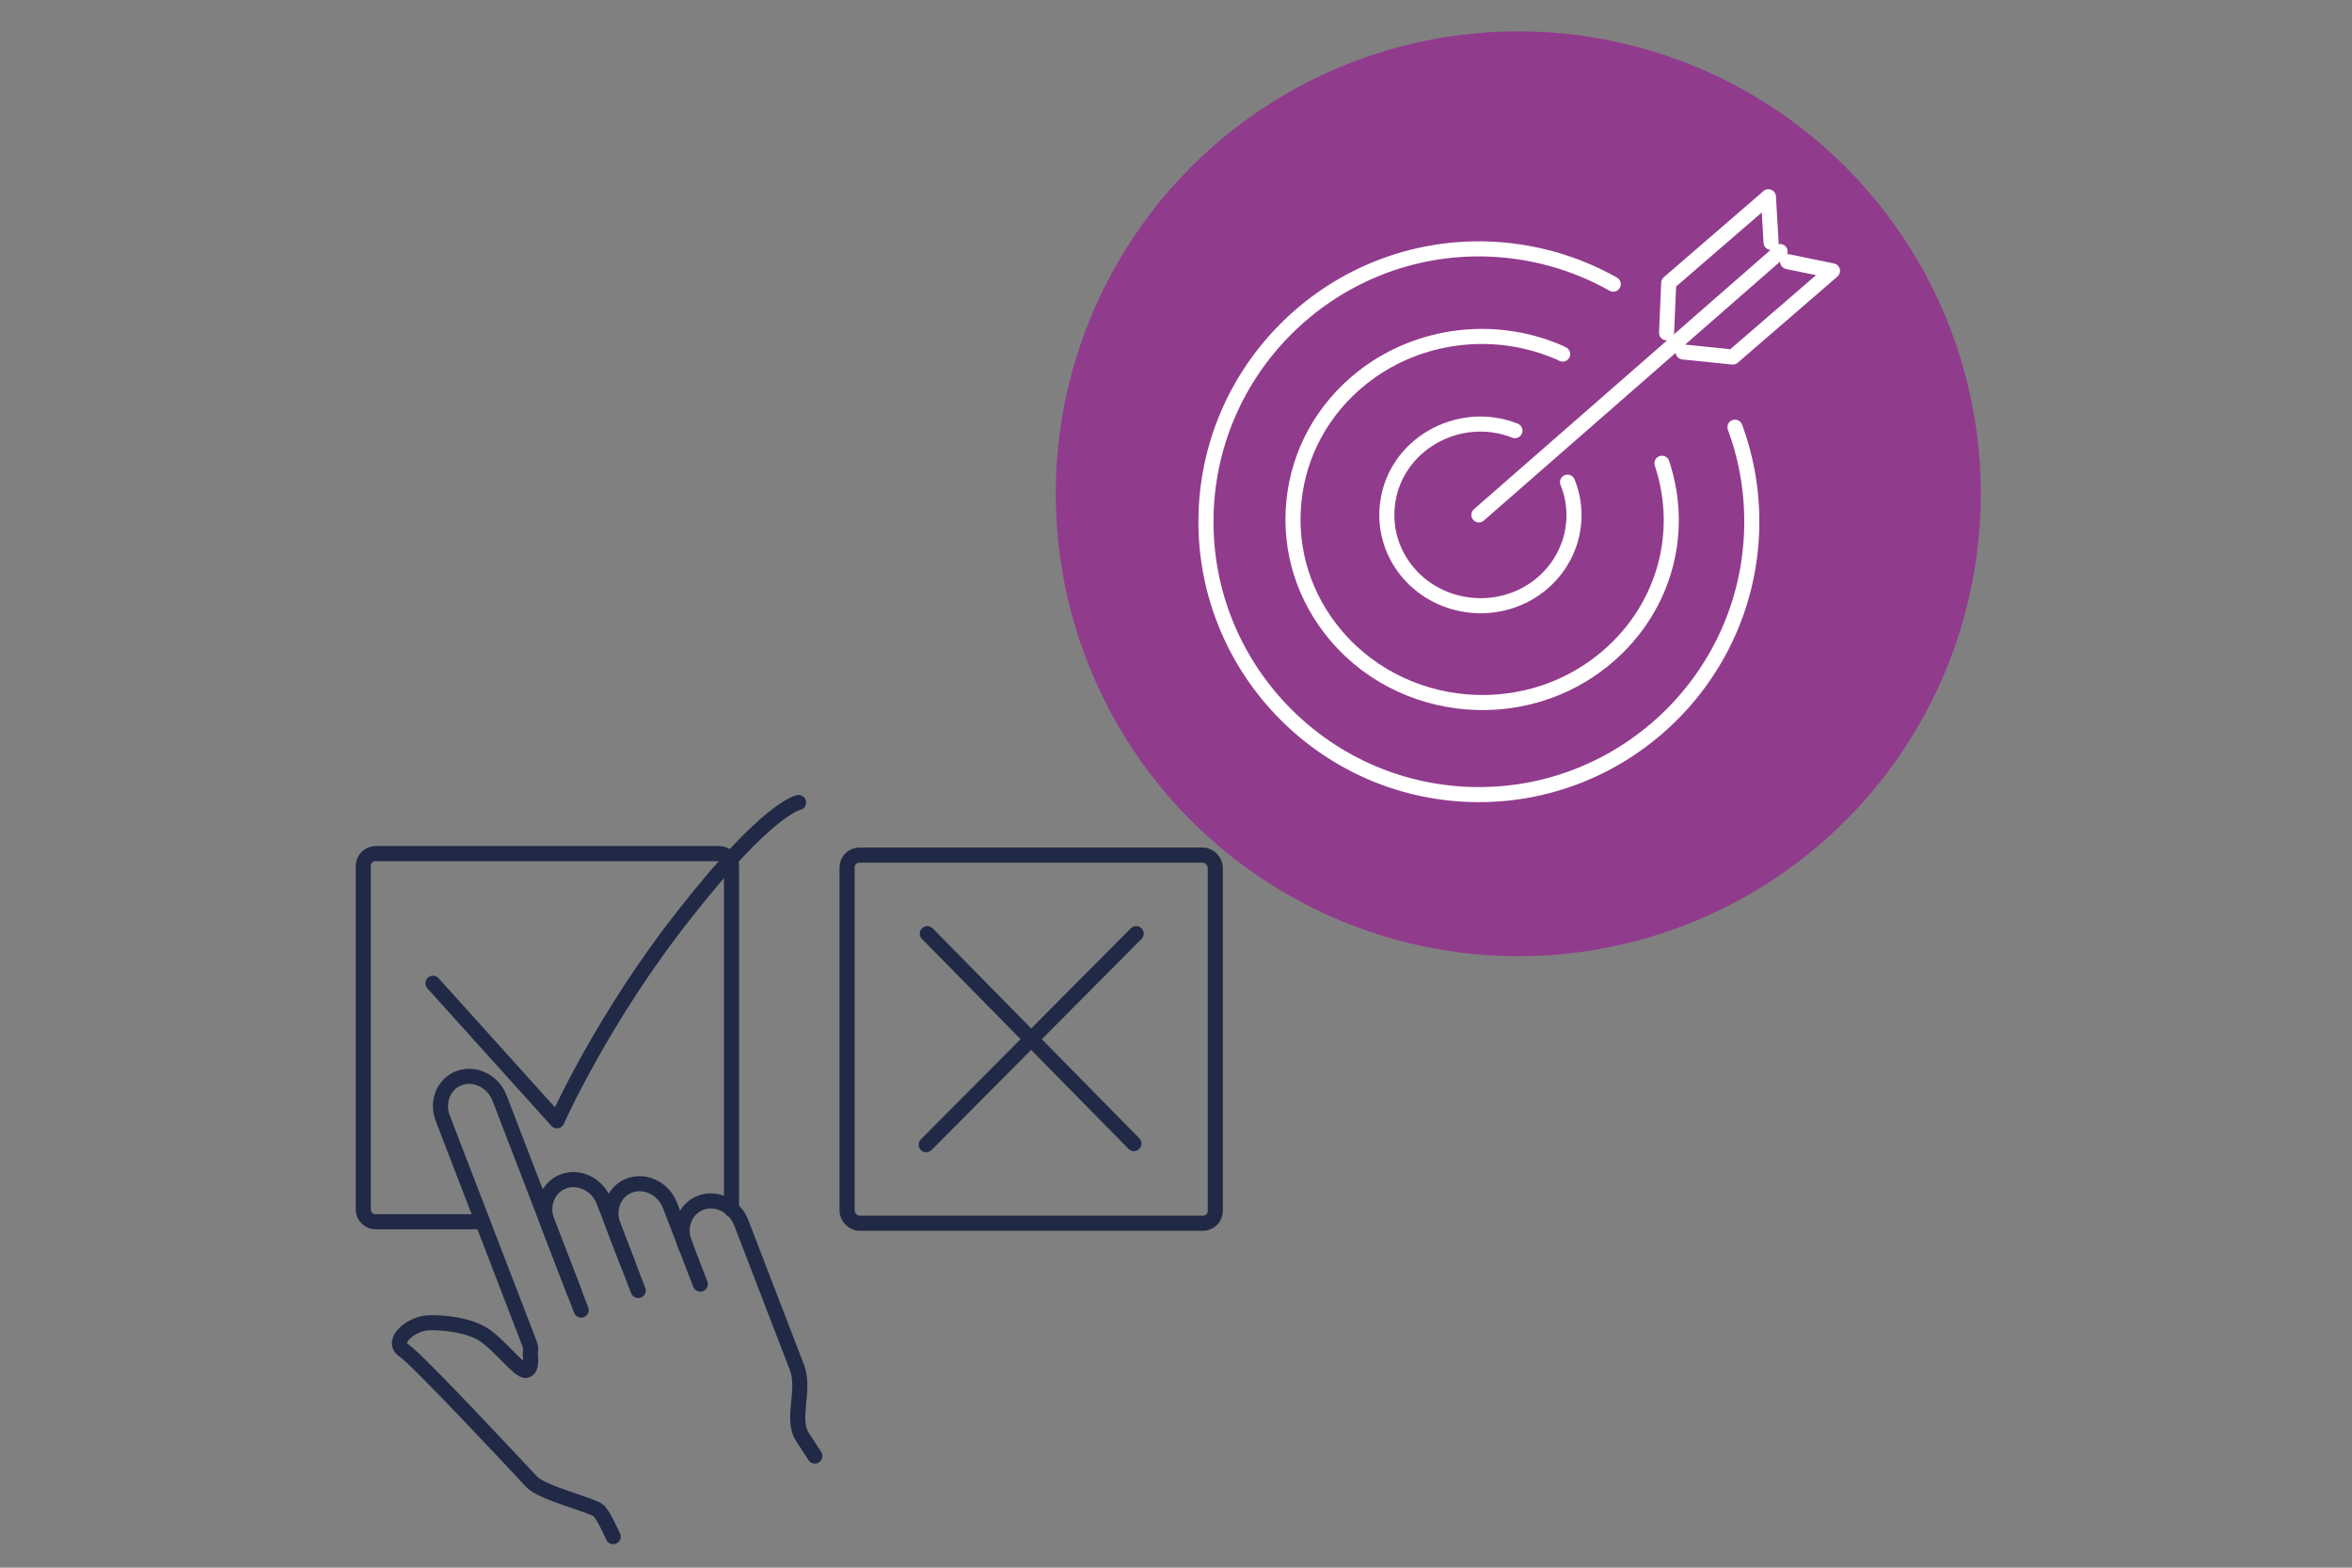
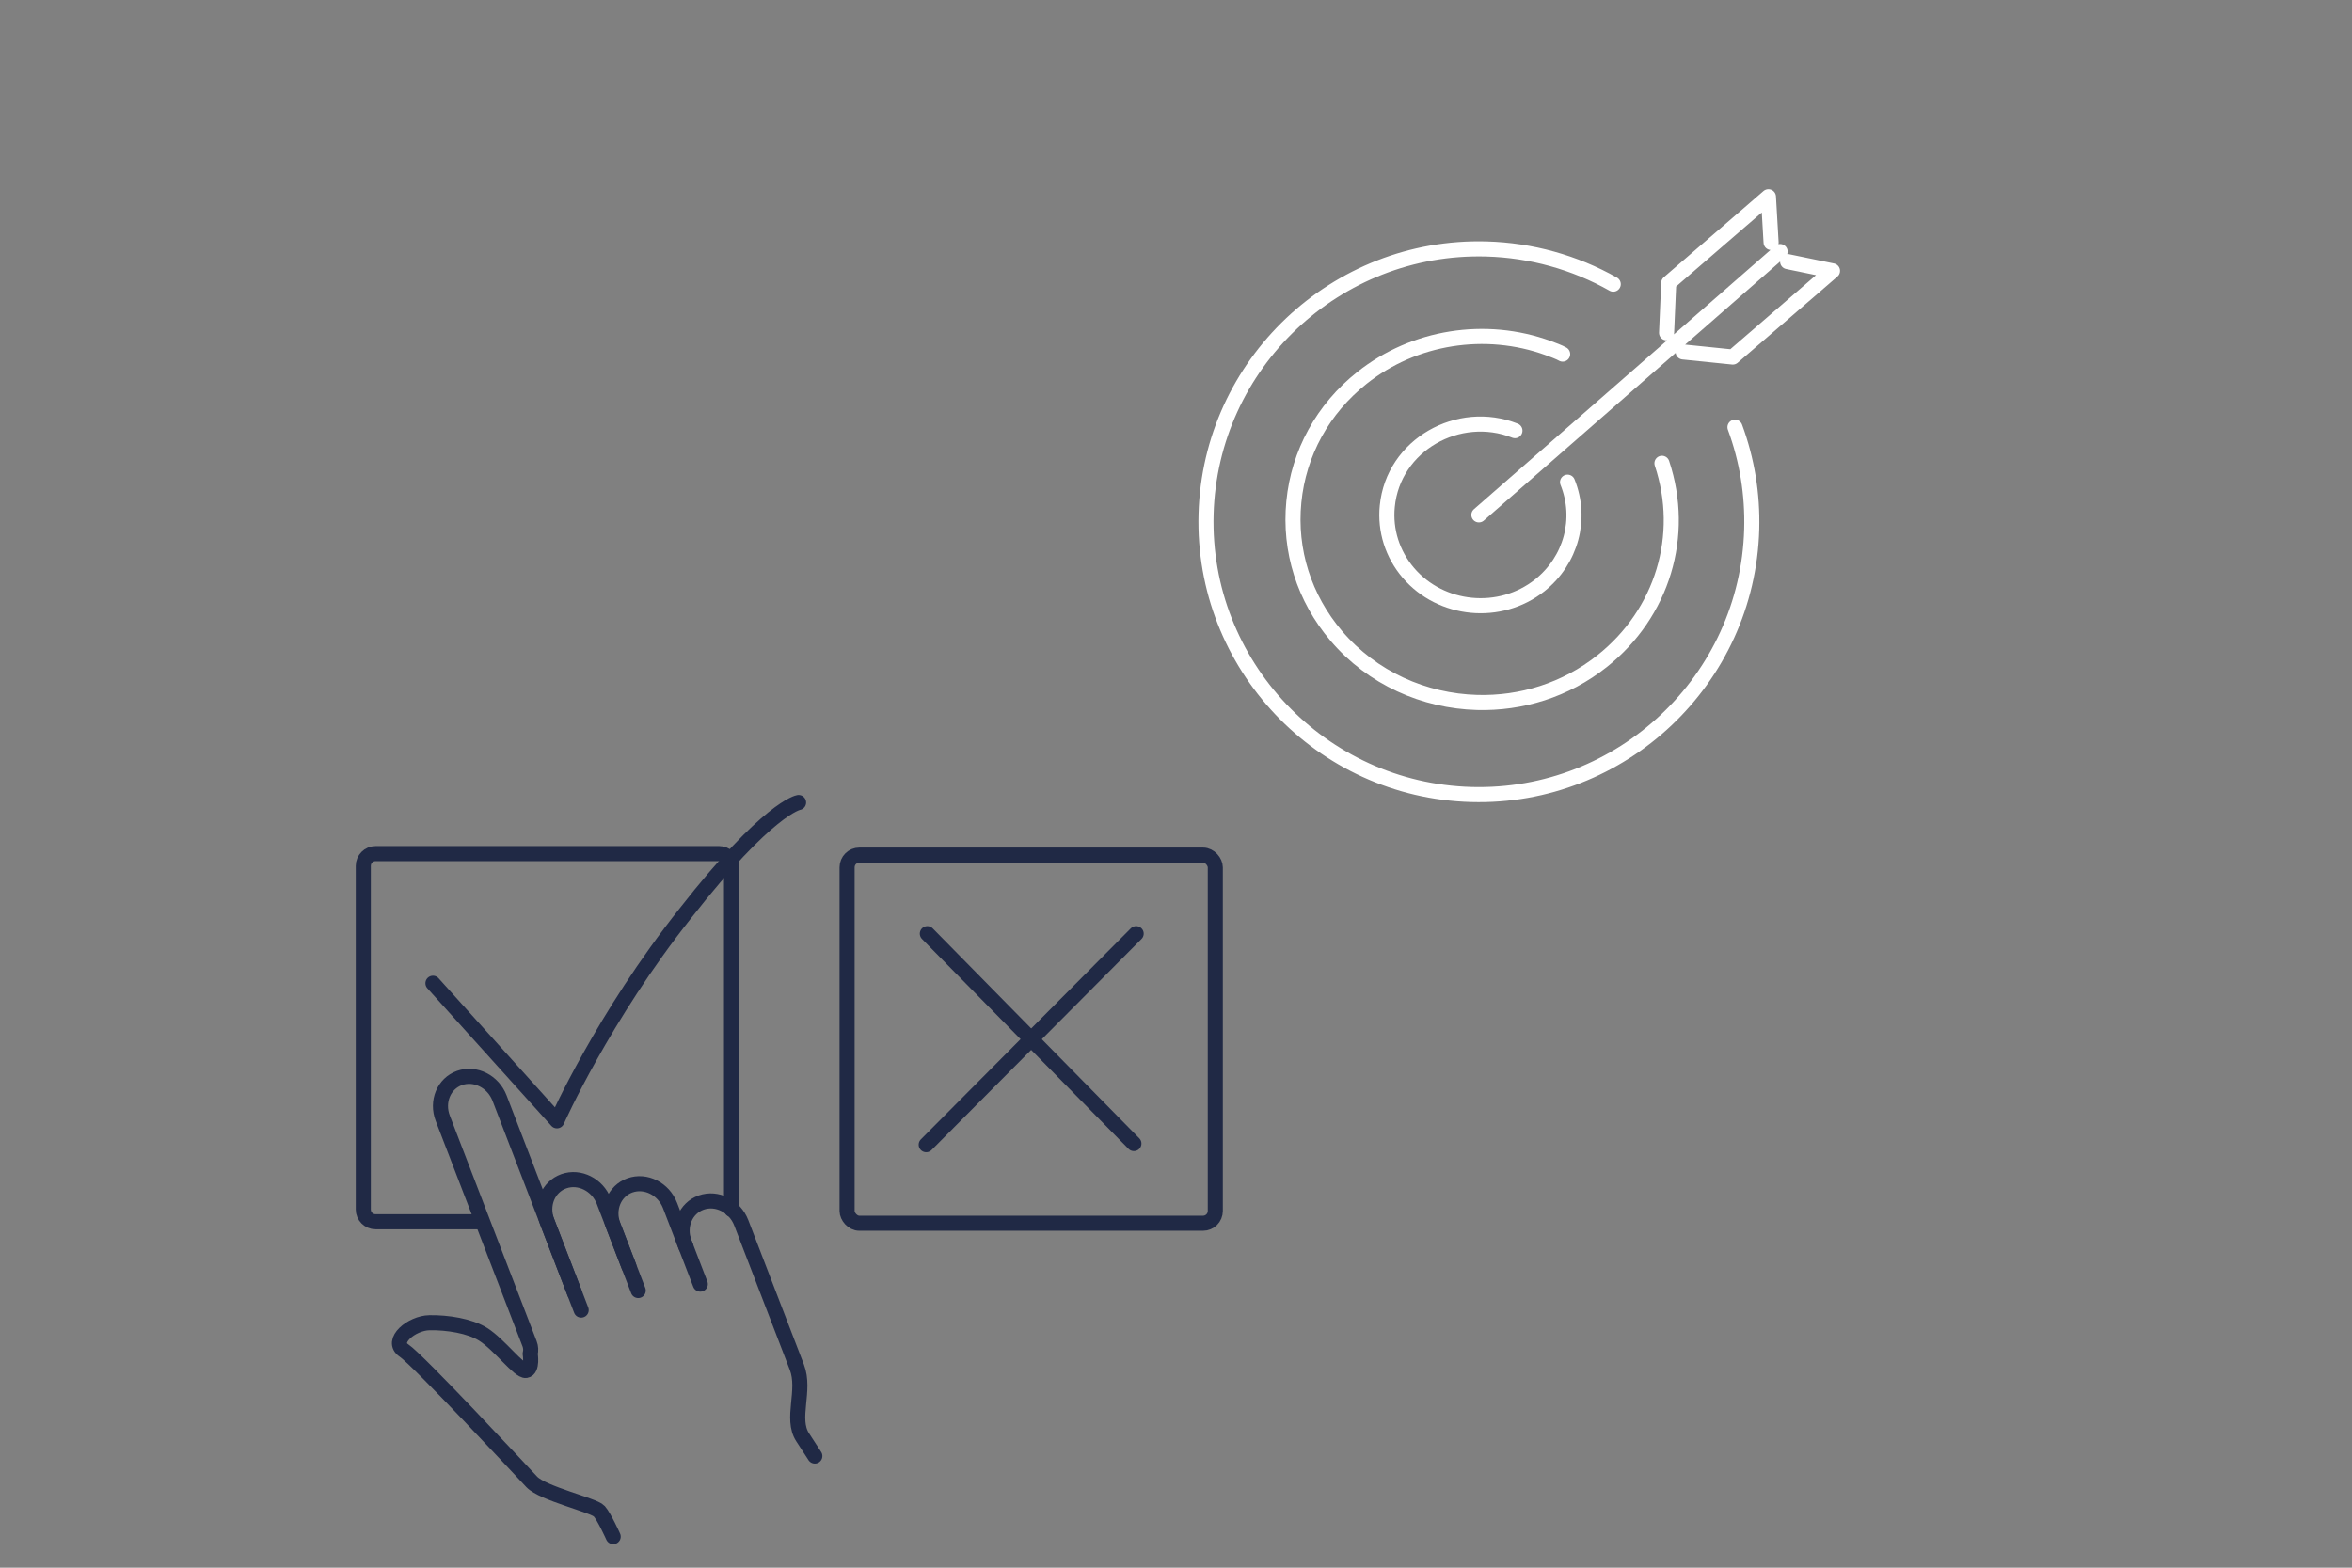
<svg xmlns="http://www.w3.org/2000/svg" id="Layer_2" data-name="Layer 2" viewBox="0 0 390 260">
  <rect x="0" y="0" width="390" height="260" fill="#808080" stroke="none" />
-   <circle cx="251.757" cy="81.891" r="76.694" fill="#913b8d" />
  <path d="M79.529,202.627h-17.252c-1.125,0-2.038-.912-2.038-2.038v-56.982c0-1.125.912-2.038,2.038-2.038h56.982c1.125,0,2.038.912,2.038,2.038v56.982" fill="none" stroke="#202945" stroke-linecap="round" stroke-linejoin="round" stroke-width="2.5" />
  <rect x="140.458" y="141.818" width="61.057" height="61.057" rx="2.038" ry="2.038" fill="none" stroke="#202945" stroke-linecap="round" stroke-linejoin="round" stroke-width="2.5" />
  <path d="M71.79,163.07l20.56,22.815s7.644-17.243,21.35-34.487c13.706-17.509,18.715-18.305,18.715-18.305" fill="none" stroke="#202945" stroke-linecap="round" stroke-linejoin="round" stroke-width="2.5" />
  <g>
    <line x1="153.768" y1="154.845" x2="188.018" y2="189.659" fill="none" stroke="#202945" stroke-linecap="round" stroke-linejoin="round" stroke-width="2.5" />
    <line x1="188.394" y1="154.845" x2="153.579" y2="189.848" fill="none" stroke="#202945" stroke-linecap="round" stroke-linejoin="round" stroke-width="2.5" />
  </g>
  <g>
    <path d="M101.677,254.853s-1.462-3.255-2.315-4.227c-.853-.972-9.367-2.917-11.191-4.861-1.824-1.945-18.838-20.223-21.182-21.779s1.253-4.564,4.224-4.615c2.971-.052,6.683.528,8.903,1.928,2.704,1.706,5.956,6.163,7.094,5.993s.704-2.772.704-2.772c.139-.547.105-1.122-.099-1.65l-14.397-37.405c-1.066-2.771.178-5.763,2.78-6.685h0c2.602-.921,5.575.578,6.641,3.348l12.444,32.332" fill="none" stroke="#202945" stroke-linecap="round" stroke-linejoin="round" stroke-width="2.5" />
    <path d="M96.368,217.275l-5.652-14.684c-1.066-2.771.178-5.763,2.78-6.685h0c2.602-.921,5.575.578,6.641,3.348l4.142,10.762" fill="none" stroke="#202945" stroke-linecap="round" stroke-linejoin="round" stroke-width="2.5" />
    <path d="M105.825,214.034l-4.142-10.762c-1.066-2.771.178-5.763,2.78-6.685h0c2.602-.921,5.575.578,6.641,3.348l2.632,6.84" fill="none" stroke="#202945" stroke-linecap="round" stroke-linejoin="round" stroke-width="2.5" />
    <path d="M116.121,212.968l-2.632-6.84c-1.066-2.771.178-5.763,2.78-6.685h0c2.602-.921,5.575.578,6.641,3.348l9.217,23.948c1.503,3.884-1.06,8.524.963,11.635l2.022,3.111" fill="none" stroke="#202945" stroke-linecap="round" stroke-linejoin="round" stroke-width="2.5" />
  </g>
  <g>
    <path d="M259.924,79.966c2.451,6.078.602,12.953-4.601,17.109-6.603,5.236-16.377,4.279-21.8-2.072-2.646-3.11-3.884-7.029-3.492-11.04.999-10.21,11.879-16.231,21.169-12.54" fill="none" stroke="#fff" stroke-linecap="round" stroke-linejoin="round" stroke-width="2.5" />
    <path d="M275.579,76.835c3.993,11.976.096,24.859-9.932,32.821-6.051,4.814-13.435,7.05-20.72,6.848-8.753-.243-17.364-4.005-23.358-11.052-5.322-6.258-7.819-14.144-7.03-22.21.793-8.111,4.809-15.421,11.307-20.579,8.616-6.843,20.449-8.735,30.886-4.93.523.186,1.899.702,2.381.996" fill="none" stroke="#fff" stroke-linecap="round" stroke-linejoin="round" stroke-width="2.5" />
    <path d="M287.687,70.849c2.002,5.414,2.934,11.11,2.773,16.935-.691,24.944-21.547,44.675-46.491,43.984-24.944-.691-44.675-21.547-43.984-46.491.691-24.944,21.547-44.675,46.492-43.984,7.375.205,14.646,2.223,21.025,5.835" fill="none" stroke="#fff" stroke-linecap="round" stroke-linejoin="round" stroke-width="2.5" />
    <path d="M276.345,55.196l.357-8.272,16.532-14.291.442,7.581M296.42,43.389l7.438,1.534-16.533,14.291-8.237-.843M245.222,85.395l49.948-43.672" fill="none" stroke="#fff" stroke-linecap="round" stroke-linejoin="round" stroke-width="2.5" />
  </g>
</svg>